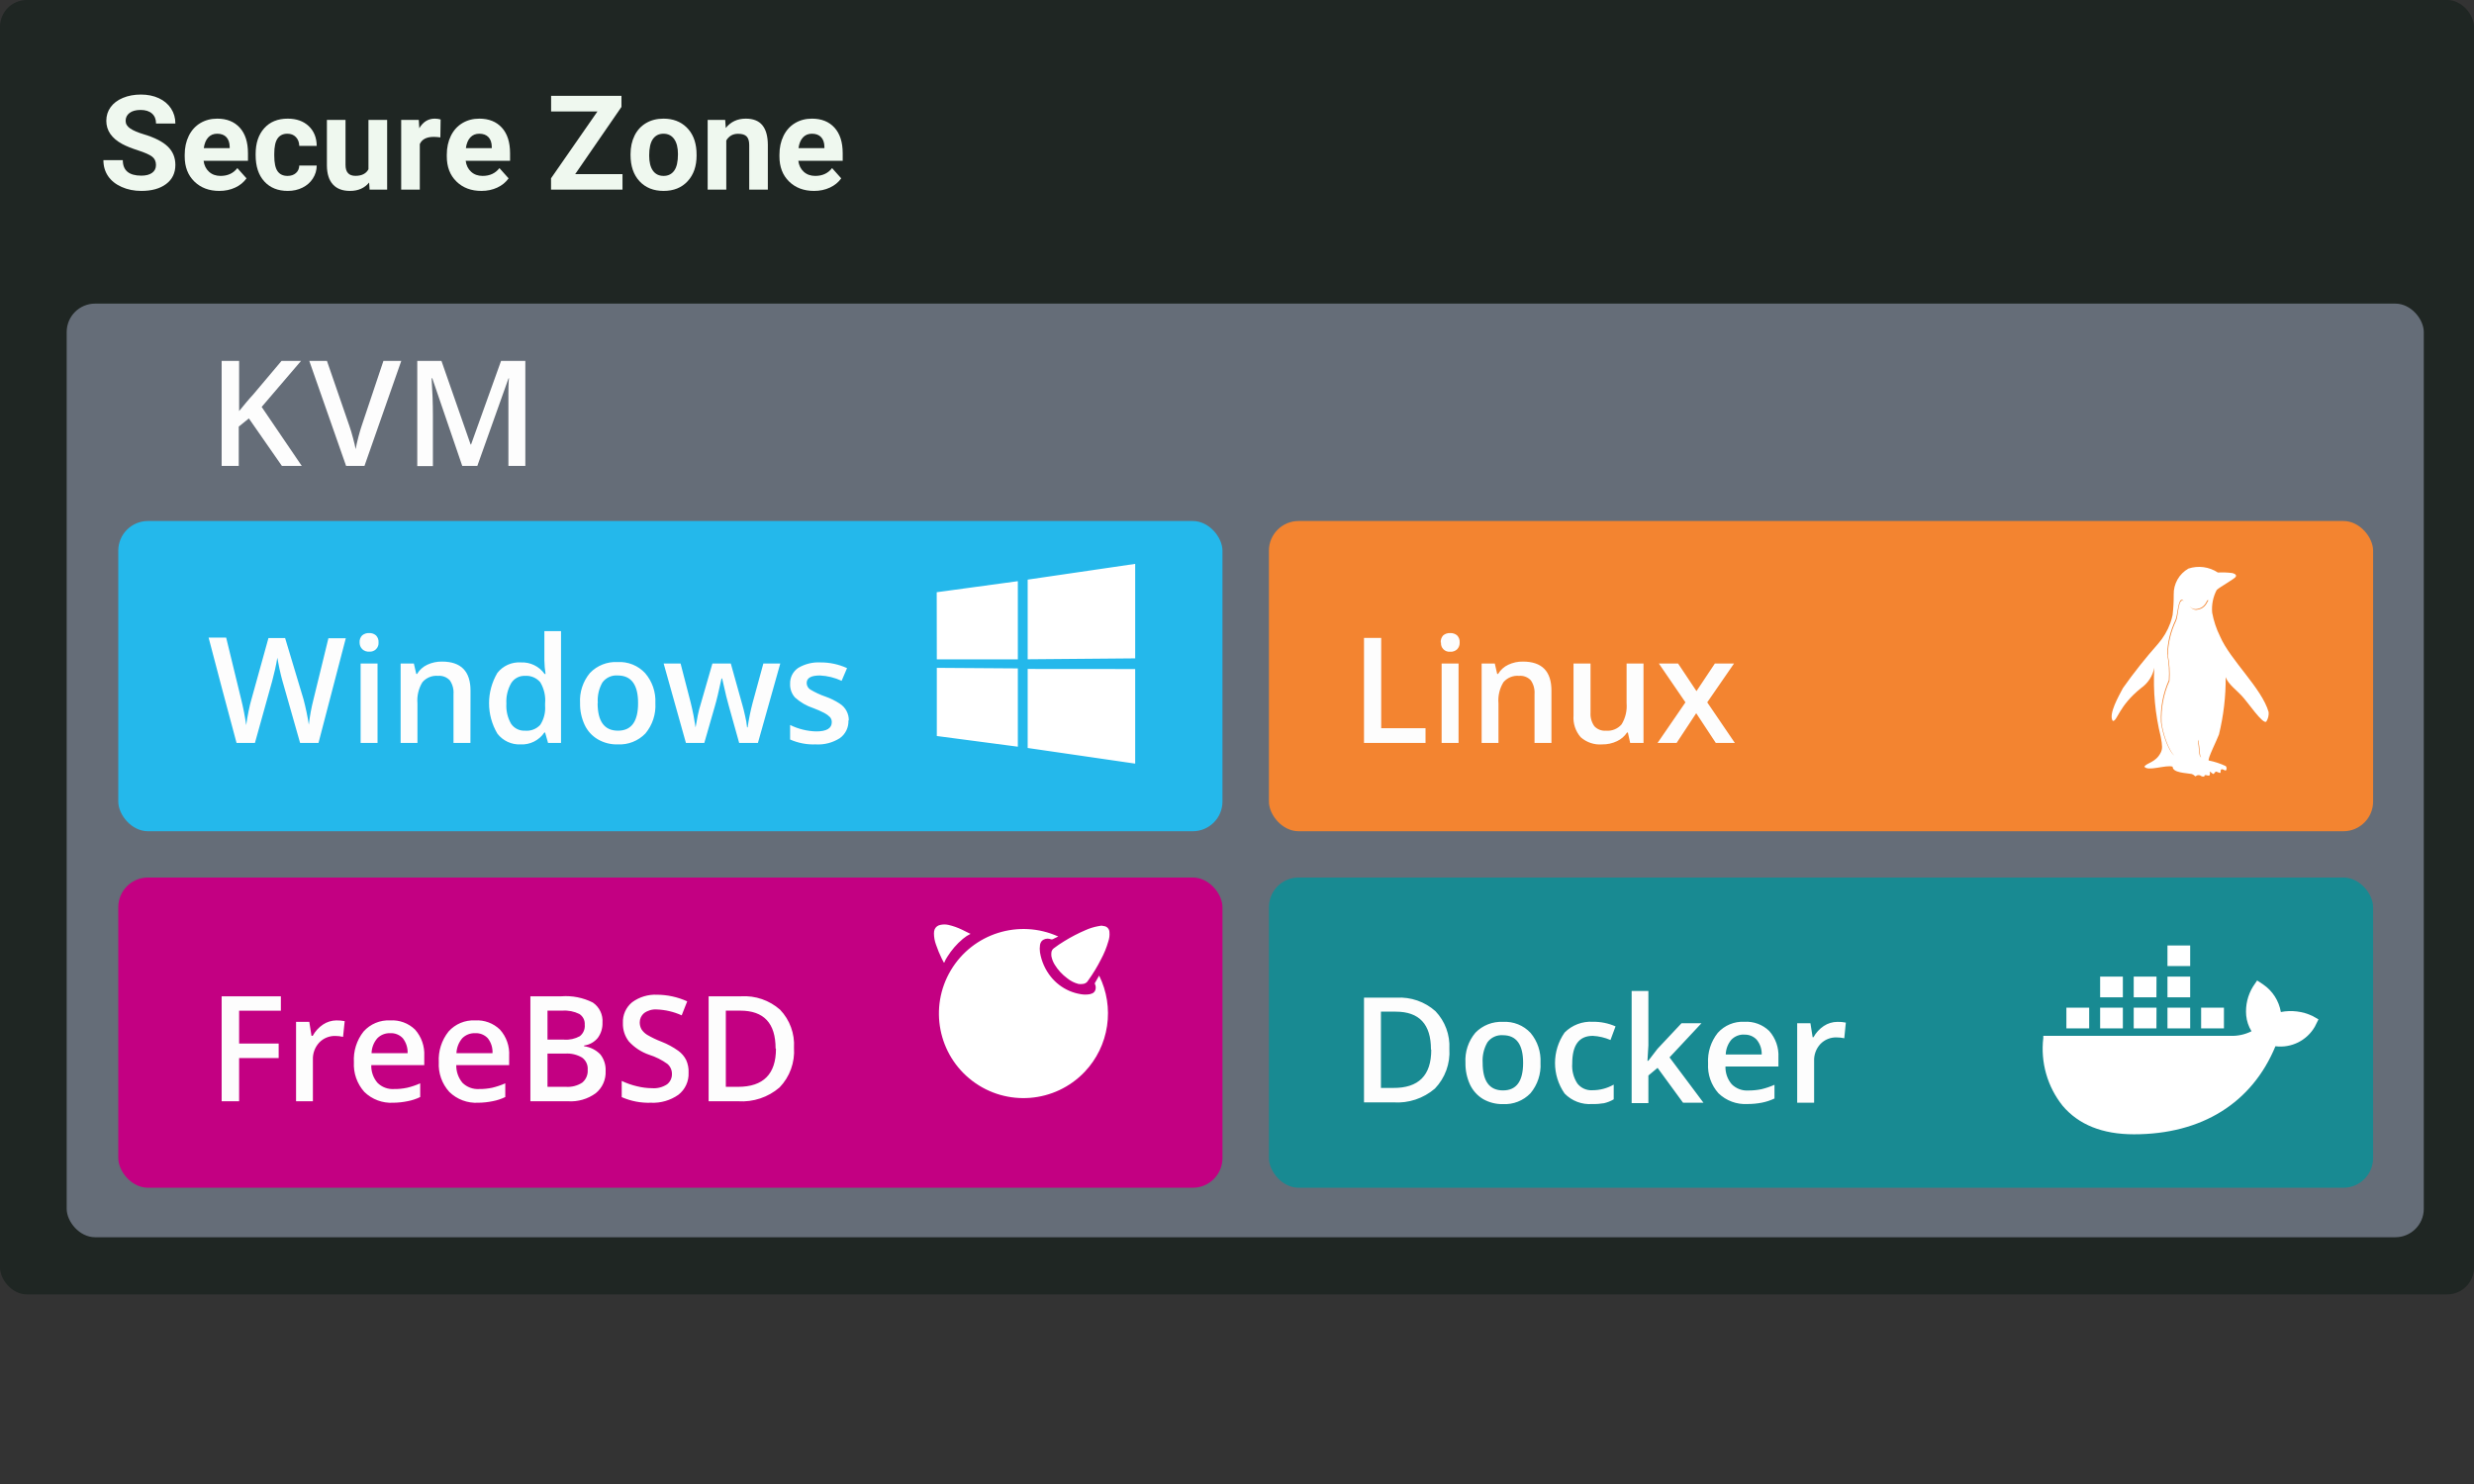
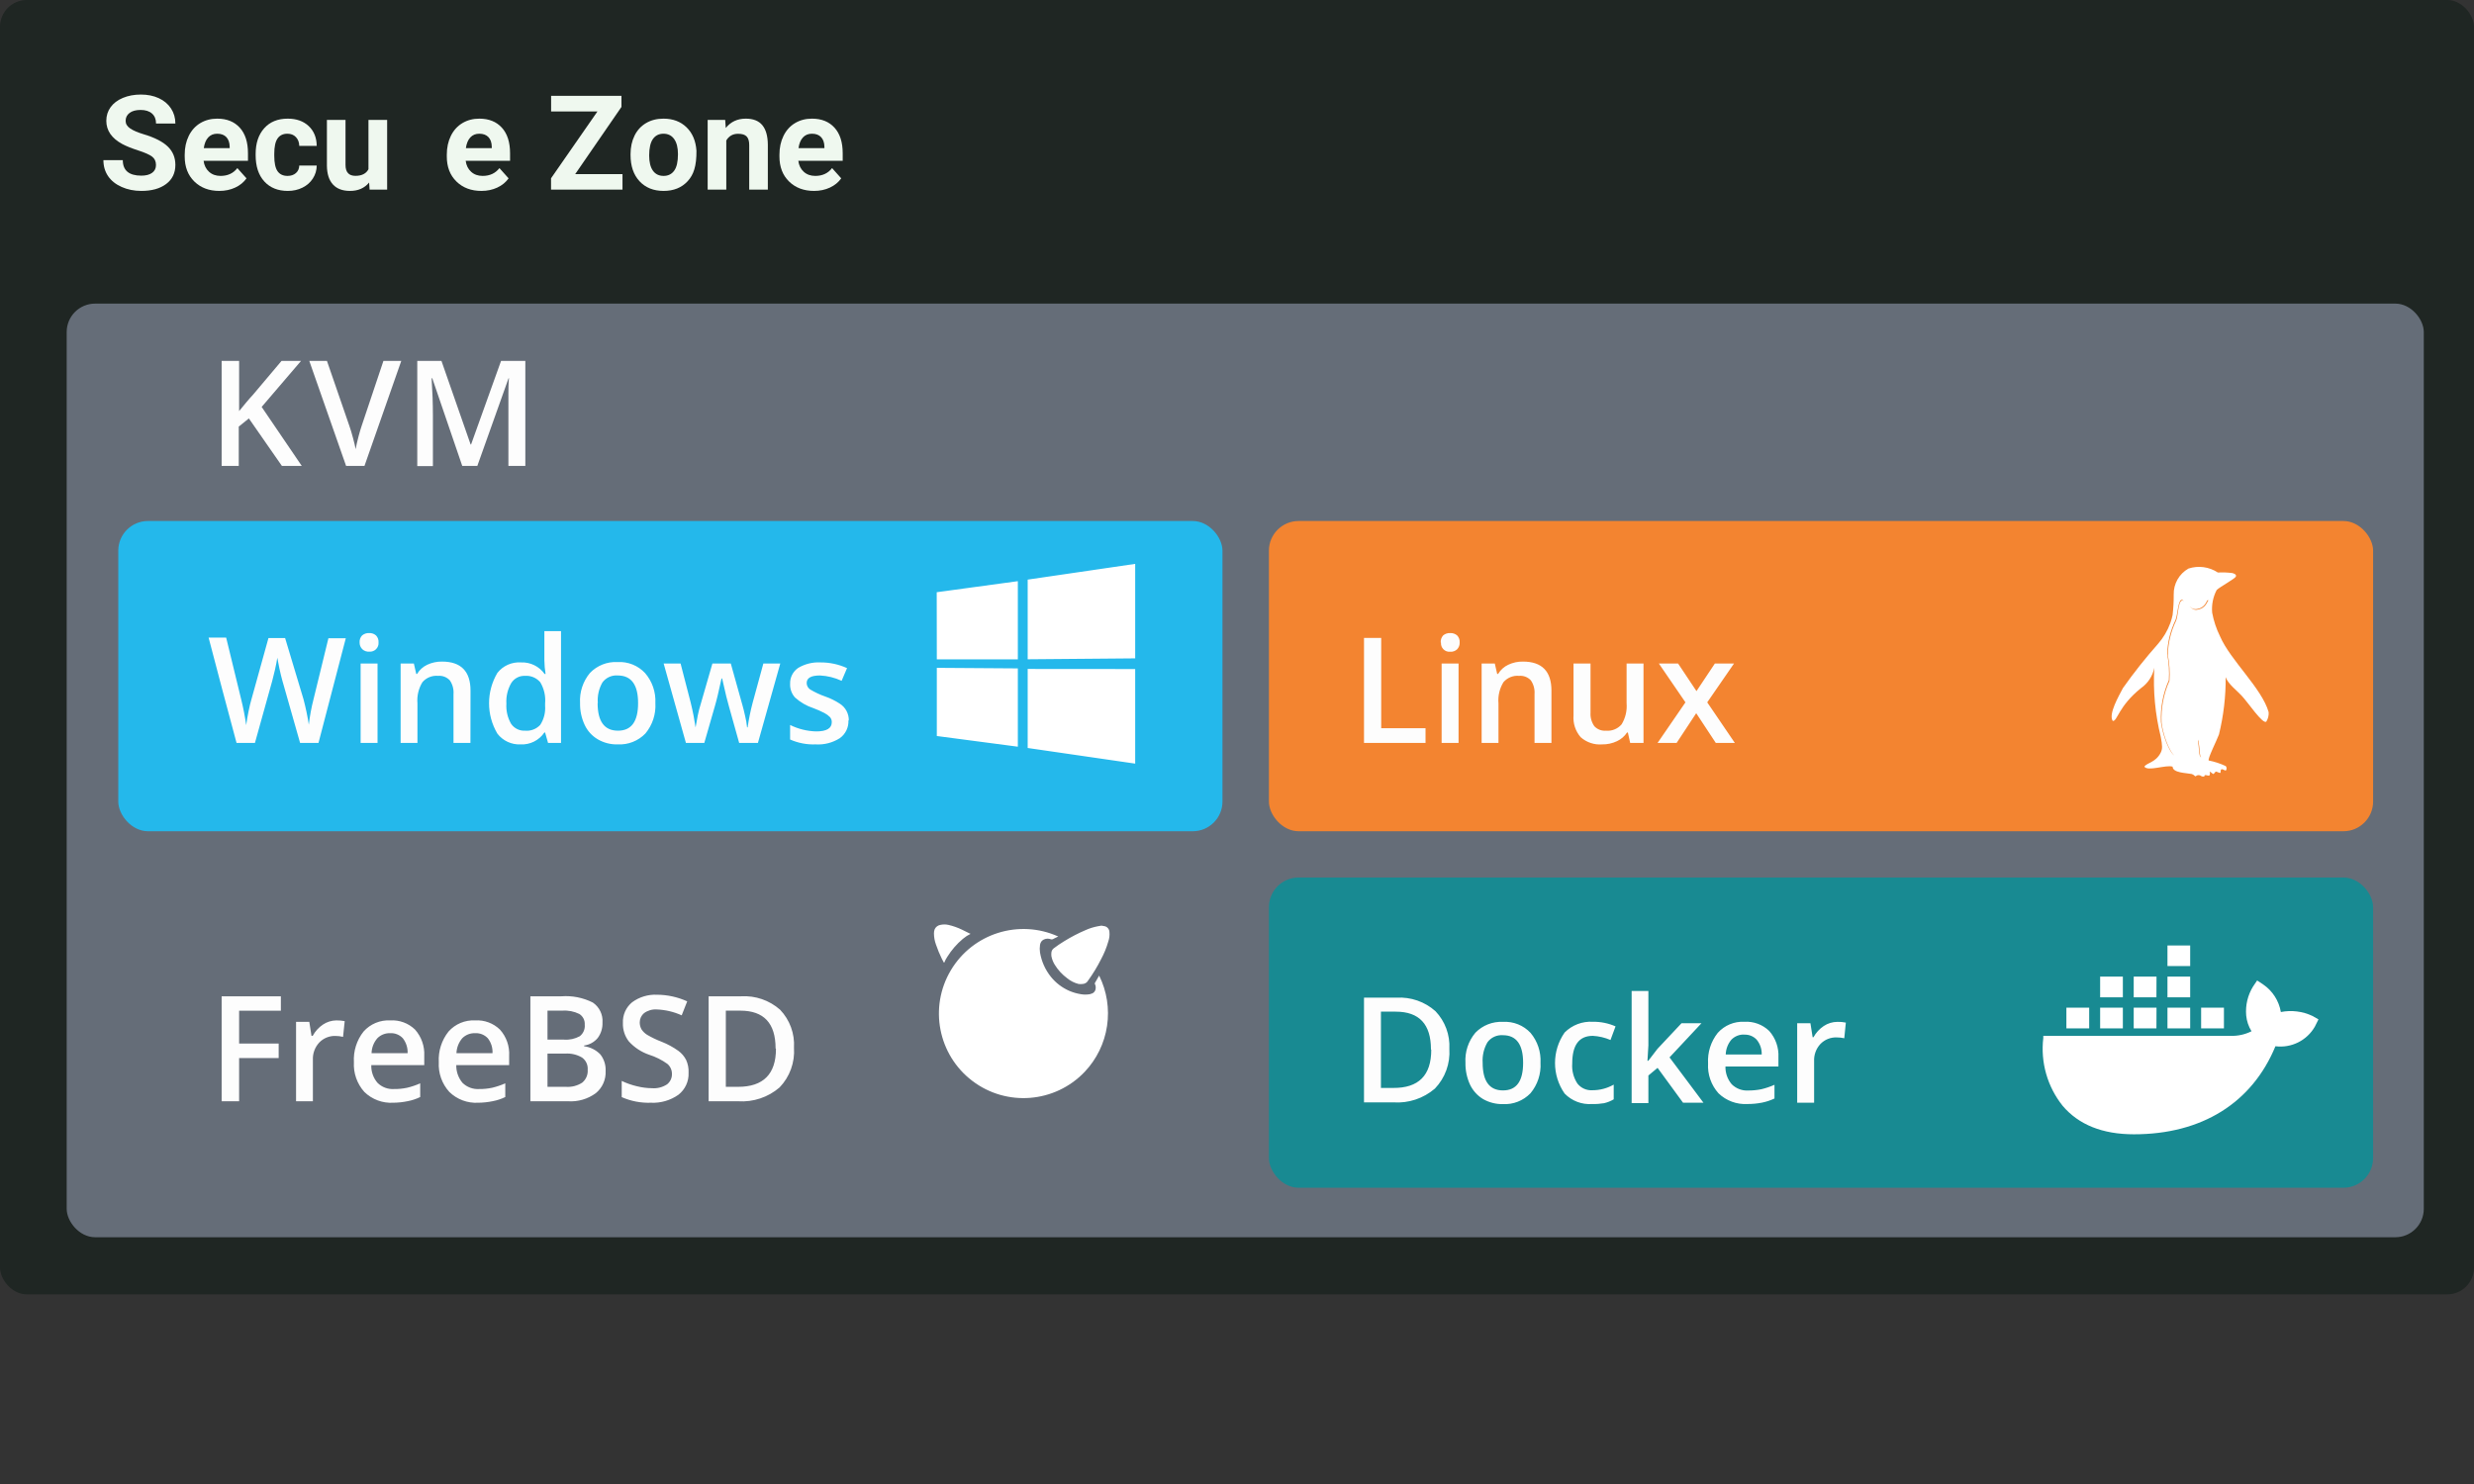
<svg xmlns="http://www.w3.org/2000/svg" width="300px" height="180px" viewBox="0 0 300 180" version="1.1">
  <rect x="0" y="0" width="300" height="180" fill="#333333" stroke="none" />
  <title>gfx_virtual_machines</title>
  <g id="gfx_virtual_machines" stroke="none" stroke-width="1" fill="none" fill-rule="evenodd">
    <g id="architecture-vms" fill-rule="nonzero">
      <rect id="Rectangle" fill="#00120B" opacity="0.4" x="0" y="0" width="300" height="157" rx="3.257" />
      <rect id="Rectangle" fill="#656D78" x="8.086" y="36.826" width="285.825" height="113.244" rx="3.446" />
-       <rect id="Rectangle" fill="#C30082" x="14.342" y="106.437" width="133.896" height="37.629" rx="3.602" />
      <rect id="Rectangle" fill="#188A92" x="153.87" y="106.437" width="133.896" height="37.629" rx="3.602" />
      <rect id="Rectangle" fill="#24B8EB" x="14.342" y="63.195" width="133.896" height="37.629" rx="3.602" />
      <rect id="Rectangle" fill="#F38430" x="153.87" y="63.195" width="133.896" height="37.629" rx="3.602" />
      <path d="M38.621,90.111 L36.39,90.111 L34.227,82.512 C34.138,82.188 34.015,81.708 33.881,81.083 C33.747,80.458 33.658,79.967 33.625,79.778 C33.569,80.157 33.48,80.637 33.346,81.228 C33.212,81.82 33.1,82.266 33.022,82.545 L30.914,90.111 L28.684,90.111 L26.967,83.695 L25.294,77.334 L27.424,77.334 L29.242,84.811 C29.5,85.848 29.704,86.899 29.855,87.957 C29.911,87.466 30.011,86.92 30.134,86.306 C30.257,85.692 30.379,85.19 30.491,84.822 L32.554,77.39 L34.572,77.39 L36.803,84.811 C37.072,85.829 37.288,86.861 37.45,87.902 C37.567,86.859 37.757,85.826 38.019,84.811 L39.825,77.412 L41.933,77.412 L38.621,90.111 Z M43.606,77.925 C43.583,77.613 43.692,77.305 43.907,77.077 C44.145,76.873 44.453,76.769 44.766,76.787 C45.072,76.771 45.372,76.875 45.602,77.077 C45.817,77.305 45.926,77.613 45.903,77.925 C45.927,78.228 45.817,78.526 45.603,78.74 C45.388,78.955 45.091,79.065 44.788,79.041 C44.472,79.068 44.16,78.958 43.929,78.74 C43.715,78.524 43.598,78.23 43.606,77.925 L43.606,77.925 Z M45.781,90.111 L43.729,90.111 L43.729,80.481 L45.781,80.481 L45.781,90.111 Z M57.045,90.111 L54.993,90.111 L54.993,84.186 C55.038,83.597 54.88,83.01 54.546,82.523 C54.18,82.13 53.654,81.928 53.119,81.976 C52.4,81.91 51.693,82.197 51.223,82.746 C50.753,83.515 50.542,84.415 50.621,85.313 L50.621,90.111 L48.58,90.111 L48.58,80.481 L50.186,80.481 L50.476,81.742 L50.576,81.742 C50.867,81.254 51.299,80.865 51.814,80.626 C52.372,80.366 52.983,80.236 53.599,80.246 C55.907,80.246 57.056,81.429 57.056,83.773 L57.045,90.111 Z M63.123,90.29 C62.029,90.341 60.979,89.853 60.312,88.984 C58.967,86.714 58.967,83.889 60.312,81.619 C60.993,80.752 62.057,80.277 63.156,80.347 C64.296,80.292 65.384,80.822 66.045,81.753 L66.156,81.753 C66.07,81.21 66.022,80.662 66.011,80.113 L66.011,76.553 L68.03,76.553 L68.03,90.111 L66.457,90.111 L66.1,88.85 L66.011,88.85 C65.367,89.804 64.271,90.35 63.123,90.29 L63.123,90.29 Z M63.669,88.627 C64.358,88.691 65.038,88.431 65.509,87.924 C65.954,87.24 66.161,86.428 66.1,85.614 L66.1,85.335 C66.183,84.431 65.976,83.524 65.509,82.746 C65.049,82.211 64.362,81.925 63.658,81.976 C62.988,81.948 62.355,82.28 61.996,82.847 C61.559,83.604 61.353,84.473 61.405,85.346 C61.351,86.199 61.549,87.049 61.974,87.79 C62.353,88.348 62.996,88.665 63.669,88.627 L63.669,88.627 Z M79.472,85.279 C79.553,86.615 79.122,87.932 78.268,88.962 C77.397,89.868 76.177,90.353 74.922,90.29 C74.07,90.317 73.228,90.104 72.491,89.676 C71.794,89.267 71.238,88.656 70.896,87.924 C70.511,87.096 70.32,86.192 70.338,85.279 C70.259,83.95 70.69,82.641 71.543,81.619 C72.415,80.717 73.635,80.236 74.888,80.302 C76.149,80.23 77.377,80.725 78.234,81.652 C79.096,82.658 79.539,83.956 79.472,85.279 L79.472,85.279 Z M72.468,85.279 C72.468,87.511 73.294,88.627 74.933,88.627 C76.572,88.627 77.375,87.511 77.375,85.279 C77.375,83.047 76.55,81.931 74.911,81.931 C74.185,81.871 73.48,82.192 73.048,82.78 C72.617,83.538 72.422,84.409 72.491,85.279 L72.468,85.279 Z M89.632,90.111 L88.383,85.648 C88.238,85.179 87.959,84.063 87.569,82.3 L87.491,82.3 C87.156,83.862 86.888,84.978 86.688,85.648 L85.405,90.111 L83.175,90.111 L80.476,80.481 L82.528,80.481 L83.755,85.223 C84.033,86.339 84.223,87.4 84.346,88.236 C84.413,87.812 84.502,87.333 84.613,86.775 C84.725,86.217 84.836,85.826 84.926,85.547 L86.387,80.481 L88.617,80.481 L90.033,85.547 C90.123,85.837 90.223,86.272 90.357,86.853 C90.468,87.304 90.546,87.763 90.591,88.225 L90.658,88.225 C90.804,87.214 91.009,86.211 91.271,85.223 L92.565,80.481 L94.617,80.481 L91.907,90.111 L89.632,90.111 Z M102.881,87.366 C102.927,88.217 102.536,89.034 101.844,89.531 C100.971,90.089 99.944,90.354 98.911,90.29 C97.846,90.332 96.785,90.13 95.81,89.698 L95.81,87.935 C96.797,88.422 97.878,88.689 98.978,88.716 C100.238,88.716 100.862,88.337 100.862,87.6 C100.871,87.376 100.796,87.157 100.651,86.987 C100.452,86.784 100.222,86.615 99.97,86.484 C99.537,86.26 99.09,86.063 98.632,85.893 C97.805,85.625 97.045,85.183 96.401,84.599 C95.993,84.144 95.781,83.546 95.81,82.936 C95.785,82.164 96.161,81.434 96.803,81.005 C97.618,80.525 98.557,80.296 99.502,80.347 C100.61,80.342 101.706,80.578 102.714,81.039 L102.056,82.579 C101.232,82.195 100.342,81.975 99.435,81.931 C98.32,81.931 97.818,82.244 97.818,82.858 C97.825,83.168 97.983,83.456 98.242,83.628 C98.824,83.977 99.44,84.265 100.082,84.487 C100.69,84.699 101.27,84.984 101.81,85.335 C102.526,85.778 102.952,86.569 102.926,87.411 L102.881,87.366 Z M36.591,56.511 L34.182,56.511 L30.178,50.752 L28.952,51.746 L28.952,56.511 L26.877,56.511 L26.877,43.778 L28.996,43.778 L28.996,49.86 C29.565,49.168 30.112,48.487 30.703,47.851 L34.138,43.778 L36.502,43.778 C34.271,46.389 32.68,48.249 31.729,49.358 L36.591,56.511 Z M46.494,43.778 L48.658,43.778 L44.197,56.511 L41.967,56.511 L37.506,43.778 L39.647,43.778 L42.379,51.701 C42.513,52.08 42.658,52.56 42.814,53.152 C42.97,53.743 43.082,54.201 43.126,54.48 C43.204,54.044 43.316,53.531 43.472,52.951 C43.628,52.371 43.751,51.946 43.851,51.667 L46.494,43.778 Z M56.052,56.511 L52.416,45.876 L52.338,45.876 C52.439,47.46 52.494,48.945 52.494,50.34 L52.494,56.533 L50.599,56.533 L50.599,43.778 L53.532,43.778 L57.067,53.911 L57.123,53.911 L60.758,43.778 L63.703,43.778 L63.703,56.511 L61.651,56.511 L61.651,47.739 C61.651,47.739 61.651,46.11 61.729,45.898 L61.662,45.898 L57.881,56.511 L56.052,56.511 Z M28.996,133.577 L26.877,133.577 L26.877,120.844 L34.059,120.844 L34.059,122.596 L28.996,122.596 L28.996,126.58 L33.792,126.58 L33.792,128.332 L28.996,128.332 L28.996,133.577 Z M40.784,123.768 C41.125,123.763 41.465,123.793 41.799,123.857 L41.599,125.765 C41.303,125.694 41,125.656 40.695,125.654 C39.949,125.625 39.226,125.917 38.71,126.457 C38.186,127.022 37.909,127.773 37.941,128.544 L37.941,133.577 L35.9,133.577 L35.9,123.946 L37.506,123.946 L37.773,125.642 L37.918,125.642 C38.218,125.091 38.647,124.62 39.167,124.27 C39.647,123.95 40.208,123.776 40.784,123.768 Z M47.688,133.755 C46.384,133.831 45.108,133.353 44.175,132.438 C43.293,131.452 42.84,130.155 42.914,128.834 C42.837,127.494 43.253,126.171 44.086,125.118 C44.903,124.2 46.093,123.703 47.32,123.768 C48.436,123.699 49.529,124.104 50.331,124.884 C51.106,125.76 51.507,126.906 51.446,128.075 L51.446,129.191 L45.022,129.191 C44.994,129.979 45.265,130.748 45.781,131.345 C46.312,131.87 47.043,132.142 47.788,132.092 C48.32,132.1 48.851,132.047 49.372,131.936 C49.915,131.808 50.446,131.629 50.955,131.401 L50.955,133.063 C50.474,133.297 49.964,133.466 49.439,133.565 C48.862,133.685 48.276,133.749 47.688,133.755 L47.688,133.755 Z M47.32,125.319 C46.736,125.294 46.169,125.517 45.758,125.933 C45.321,126.435 45.072,127.074 45.056,127.74 L49.428,127.74 C49.454,127.088 49.249,126.447 48.848,125.933 C48.455,125.511 47.895,125.286 47.32,125.319 L47.32,125.319 Z M57.993,133.755 C56.689,133.831 55.413,133.353 54.48,132.438 C53.591,131.455 53.133,130.157 53.208,128.834 C53.133,127.492 53.554,126.17 54.39,125.118 C55.204,124.202 56.39,123.705 57.613,123.768 C58.729,123.699 59.823,124.104 60.625,124.884 C61.409,125.755 61.811,126.905 61.74,128.075 L61.74,129.191 L55.327,129.191 C55.31,129.977 55.58,130.743 56.086,131.345 C56.623,131.868 57.356,132.14 58.104,132.092 C58.636,132.1 59.167,132.047 59.688,131.936 C60.231,131.806 60.761,131.627 61.271,131.401 L61.271,133.063 C60.79,133.297 60.28,133.466 59.755,133.565 C59.175,133.686 58.585,133.749 57.993,133.755 L57.993,133.755 Z M57.613,125.319 C57.03,125.296 56.464,125.518 56.052,125.933 C55.623,126.44 55.376,127.076 55.349,127.74 L59.721,127.74 C59.757,127.089 59.555,126.446 59.152,125.933 C58.759,125.513 58.199,125.288 57.625,125.319 L57.613,125.319 Z M64.316,120.844 L68.086,120.844 C69.398,120.747 70.713,121.009 71.888,121.603 C72.685,122.146 73.131,123.073 73.059,124.035 C73.083,124.699 72.883,125.352 72.491,125.888 C72.075,126.397 71.481,126.729 70.829,126.814 L70.829,126.903 C71.58,127.001 72.276,127.351 72.803,127.897 C73.251,128.471 73.477,129.188 73.439,129.916 C73.488,130.954 73.041,131.953 72.234,132.606 C71.266,133.31 70.083,133.653 68.888,133.577 L64.316,133.577 L64.316,120.844 Z M66.39,126.1 L68.398,126.1 C69.06,126.151 69.723,126.007 70.305,125.687 C70.733,125.353 70.961,124.822 70.907,124.281 C70.942,123.761 70.689,123.264 70.249,122.986 C69.613,122.673 68.905,122.534 68.197,122.585 L66.39,122.585 L66.39,126.1 Z M66.39,127.796 L66.39,131.825 L68.621,131.825 C69.316,131.874 70.008,131.698 70.595,131.322 C71.062,130.94 71.313,130.352 71.264,129.749 C71.31,129.173 71.052,128.614 70.584,128.276 C69.961,127.909 69.241,127.742 68.52,127.796 L66.39,127.796 Z M83.498,130.117 C83.543,131.152 83.086,132.145 82.271,132.784 C81.296,133.472 80.118,133.814 78.926,133.755 C77.711,133.797 76.503,133.564 75.39,133.074 L75.39,131.11 C75.982,131.392 76.603,131.609 77.242,131.758 C77.84,131.907 78.454,131.986 79.071,131.992 C79.712,132.041 80.351,131.876 80.888,131.523 C81.275,131.221 81.495,130.753 81.48,130.262 C81.487,129.796 81.286,129.35 80.933,129.046 C80.254,128.557 79.501,128.18 78.703,127.93 C77.762,127.606 76.918,127.049 76.249,126.312 C75.758,125.674 75.506,124.885 75.535,124.08 C75.489,123.114 75.903,122.183 76.651,121.569 C77.526,120.924 78.598,120.601 79.684,120.654 C80.943,120.662 82.185,120.935 83.331,121.458 L82.662,123.154 C81.71,122.722 80.684,122.48 79.639,122.44 C79.09,122.403 78.545,122.561 78.1,122.886 C77.768,123.162 77.576,123.571 77.576,124.002 C77.571,124.298 77.644,124.591 77.788,124.85 C77.967,125.121 78.203,125.349 78.48,125.52 C79.028,125.842 79.603,126.118 80.197,126.345 C80.929,126.63 81.622,127.004 82.26,127.461 C82.66,127.753 82.985,128.135 83.208,128.577 C83.425,129.06 83.525,129.588 83.498,130.117 L83.498,130.117 Z M96.279,127.082 C96.404,128.865 95.768,130.617 94.528,131.903 C93.136,133.1 91.329,133.701 89.498,133.577 L85.929,133.577 L85.929,120.844 L89.866,120.844 C91.596,120.739 93.296,121.325 94.595,122.473 C95.773,123.708 96.384,125.378 96.279,127.082 L96.279,127.082 Z M94.048,127.16 C94.048,124.102 92.621,122.585 89.766,122.585 L88.015,122.585 L88.015,131.825 L89.498,131.825 C92.565,131.825 94.093,130.274 94.093,127.216 L94.048,127.16 Z M175.751,127.216 C175.872,128.998 175.236,130.748 174,132.037 C172.605,133.236 170.794,133.838 168.959,133.711 L165.401,133.711 L165.401,121.011 L169.338,121.011 C171.07,120.905 172.773,121.495 174.067,122.652 C175.234,123.875 175.843,125.527 175.751,127.216 L175.751,127.216 Z M173.52,127.283 C173.52,124.236 172.104,122.708 169.249,122.708 L167.454,122.708 L167.454,131.959 L168.926,131.959 C172.019,131.988 173.561,130.445 173.554,127.327 L173.52,127.283 Z M186.803,128.912 C186.883,130.253 186.449,131.575 185.587,132.606 C184.716,133.509 183.495,133.99 182.242,133.923 C181.407,133.938 180.583,133.73 179.855,133.32 C179.163,132.905 178.609,132.296 178.26,131.568 C177.876,130.736 177.686,129.828 177.703,128.912 C177.621,127.586 178.053,126.28 178.907,125.263 C179.78,124.362 181,123.882 182.253,123.946 C183.512,123.871 184.739,124.362 185.599,125.285 C186.445,126.298 186.875,127.594 186.803,128.912 L186.803,128.912 Z M179.788,128.912 C179.788,131.144 180.613,132.26 182.253,132.26 C183.892,132.26 184.695,131.144 184.695,128.912 C184.695,126.68 183.87,125.564 182.242,125.564 C181.511,125.507 180.802,125.832 180.368,126.424 C179.933,127.177 179.731,128.043 179.788,128.912 L179.788,128.912 Z M193.071,133.911 C191.822,134.004 190.597,133.538 189.725,132.639 C188.177,130.416 188.177,127.464 189.725,125.241 C190.629,124.332 191.881,123.856 193.16,123.935 C194.104,123.922 195.039,124.113 195.903,124.493 L195.29,126.145 C194.611,125.852 193.886,125.682 193.149,125.642 C191.476,125.642 190.651,126.758 190.651,128.99 C190.585,129.848 190.804,130.703 191.275,131.423 C191.709,131.979 192.39,132.284 193.093,132.238 C194,132.241 194.892,132.006 195.68,131.557 L195.68,133.342 C195.317,133.558 194.921,133.716 194.509,133.811 C194.034,133.892 193.552,133.926 193.071,133.911 L193.071,133.911 Z M199.874,128.667 L200.989,127.216 L203.9,124.114 L206.32,124.114 L202.45,128.254 L206.565,133.755 L204.089,133.755 L201,129.526 L199.885,130.452 L199.885,133.8 L197.855,133.8 L197.855,120.197 L199.885,120.197 L199.885,126.803 L199.773,128.667 L199.874,128.667 Z M211.896,133.911 C210.594,133.986 209.321,133.512 208.383,132.606 C207.498,131.617 207.044,130.315 207.123,128.99 C207.044,127.653 207.461,126.334 208.294,125.285 C209.111,124.367 210.301,123.871 211.528,123.935 C212.644,123.868 213.736,124.273 214.539,125.051 C215.315,125.927 215.715,127.073 215.654,128.243 L215.654,129.358 L209.23,129.358 C209.209,130.145 209.479,130.912 209.989,131.512 C210.522,132.043 211.257,132.32 212.007,132.271 C212.539,132.273 213.07,132.221 213.591,132.115 C214.134,131.985 214.664,131.806 215.175,131.579 L215.175,133.242 C214.692,133.471 214.182,133.639 213.658,133.744 C213.077,133.857 212.487,133.913 211.896,133.911 L211.896,133.911 Z M211.528,125.486 C210.94,125.458 210.369,125.682 209.955,126.1 C209.526,126.606 209.282,127.244 209.264,127.908 L213.625,127.908 C213.651,127.25 213.432,126.606 213.011,126.1 C212.619,125.686 212.064,125.465 211.494,125.497 L211.528,125.486 Z M222.814,123.946 C223.155,123.935 223.495,123.965 223.829,124.035 L223.639,125.933 C223.339,125.866 223.033,125.832 222.725,125.832 C221.979,125.803 221.256,126.096 220.74,126.636 C220.22,127.198 219.947,127.946 219.981,128.711 L219.981,133.755 L217.929,133.755 L217.929,124.114 L219.535,124.114 L219.803,125.81 L219.903,125.81 C220.204,125.262 220.632,124.795 221.152,124.448 C221.644,124.12 222.223,123.945 222.814,123.946 L222.814,123.946 Z M165.401,90.111 L165.401,77.378 L167.487,77.378 L167.487,88.326 L172.862,88.326 L172.862,90.111 L165.401,90.111 Z M174.703,77.925 C174.684,77.615 174.788,77.311 174.993,77.077 C175.231,76.873 175.538,76.769 175.851,76.787 C176.161,76.769 176.465,76.873 176.699,77.077 C176.914,77.305 177.023,77.613 177,77.925 C177.017,78.23 176.908,78.529 176.699,78.751 C176.471,78.966 176.164,79.075 175.851,79.052 C175.548,79.08 175.248,78.972 175.032,78.756 C174.817,78.54 174.708,78.24 174.736,77.936 L174.703,77.925 Z M176.866,90.111 L174.814,90.111 L174.814,80.481 L176.866,80.481 L176.866,90.111 Z M188.13,90.111 L186.078,90.111 L186.078,84.186 C186.123,83.597 185.966,83.01 185.632,82.523 C185.267,82.129 184.739,81.927 184.204,81.976 C183.485,81.91 182.779,82.197 182.309,82.746 C181.838,83.515 181.627,84.415 181.706,85.313 L181.706,90.111 L179.665,90.111 L179.665,80.481 L181.26,80.481 L181.55,81.742 L181.662,81.742 C181.953,81.254 182.384,80.865 182.9,80.626 C183.454,80.365 184.06,80.235 184.673,80.246 C186.981,80.246 188.13,81.429 188.13,83.773 L188.13,90.111 Z M197.677,90.111 L197.398,88.85 L197.297,88.85 C196.997,89.305 196.576,89.668 196.082,89.899 C195.521,90.165 194.907,90.299 194.286,90.29 C193.334,90.367 192.392,90.052 191.677,89.419 C191.043,88.691 190.73,87.737 190.807,86.775 L190.807,80.481 L192.87,80.481 L192.87,86.418 C192.828,87.008 192.989,87.595 193.327,88.08 C193.69,88.471 194.212,88.673 194.743,88.627 C195.463,88.693 196.169,88.406 196.639,87.857 C197.109,87.084 197.32,86.181 197.242,85.279 L197.242,80.481 L199.294,80.481 L199.294,90.111 L197.677,90.111 Z M204.379,85.19 L201.156,80.481 L203.487,80.481 L205.717,83.829 L207.948,80.481 L210.268,80.481 L207.022,85.19 L210.368,90.111 L208.059,90.111 L205.684,86.507 L203.309,90.111 L201,90.111 L204.379,85.19 Z" id="Shape" fill="#FDFDFD" />
      <path d="M280.394,123.221 C279.205,122.663 277.869,122.499 276.58,122.752 C276.348,121.39 275.57,120.181 274.428,119.404 L273.703,118.925 L273.212,119.65 C272.562,120.701 272.269,121.934 272.375,123.165 C272.439,123.846 272.66,124.504 273.022,125.084 C272.238,125.479 271.368,125.67 270.491,125.642 L247.773,125.642 L247.773,125.899 C247.421,128.844 248.265,131.807 250.115,134.123 C252.056,136.422 254.955,137.583 258.758,137.583 C266.989,137.583 273.078,133.789 275.922,126.903 C277.844,127.147 279.724,126.215 280.695,124.538 C280.695,124.538 280.807,124.337 281.019,123.89 L281.141,123.645 L280.394,123.221 Z M265.584,114.684 L262.829,114.684 L262.829,117.173 L265.584,117.173 L265.584,114.684 Z M265.584,118.456 L262.829,118.456 L262.829,120.967 L265.584,120.967 L265.584,118.456 Z M261.502,118.456 L258.736,118.456 L258.736,120.967 L261.491,120.967 L261.502,118.456 Z M257.42,118.456 L254.665,118.456 L254.665,120.967 L257.42,120.967 L257.42,118.456 Z M253.338,122.228 L250.572,122.228 L250.572,124.739 L253.338,124.739 L253.338,122.228 Z M257.42,122.228 L254.665,122.228 L254.665,124.739 L257.42,124.739 L257.42,122.228 Z M261.502,122.228 L258.736,122.228 L258.736,124.739 L261.491,124.739 L261.502,122.228 Z M265.584,122.228 L262.829,122.228 L262.829,124.739 L265.584,124.739 L265.584,122.228 Z M269.677,122.228 L266.911,122.228 L266.911,124.739 L269.677,124.739 L269.677,122.228 Z M113.587,71.832 L123.424,70.493 L123.424,79.979 L113.599,79.979 L113.587,71.832 Z M123.424,81.072 L123.424,90.569 L113.599,89.274 L113.599,81.005 L123.424,81.072 Z M124.617,70.304 L137.654,68.395 L137.654,79.856 L124.617,79.967 L124.617,70.304 Z M137.654,81.15 L137.654,92.622 L124.617,90.725 L124.617,81.139 L137.654,81.15 Z M275.097,86.373 C274.283,83.494 270.446,80.068 269.208,77.189 C268.756,76.278 268.433,75.309 268.249,74.31 C268.166,73.361 268.356,72.409 268.796,71.565 C269.208,71.163 271.026,70.203 271.126,69.924 C271.227,69.645 270.848,69.567 270.714,69.511 C270.126,69.433 269.532,69.411 268.941,69.444 C267.887,68.748 266.572,68.571 265.372,68.964 C264.24,69.607 263.554,70.821 263.587,72.122 C263.593,72.946 263.548,73.77 263.454,74.589 C263.387,74.914 263.297,75.235 263.186,75.548 C262.846,76.492 262.331,77.362 261.669,78.115 C260.159,79.817 258.744,81.601 257.431,83.46 C256.929,84.42 255.647,86.618 256.193,87.444 C256.751,87.522 256.874,85.659 259.628,83.46 C260.461,82.876 261.036,81.992 261.234,80.994 C261.075,83.807 261.338,86.628 262.015,89.364 C262.227,90.479 262.227,90.848 262.015,91.283 C261.401,92.51 260.309,92.51 260.03,92.99 C260.442,93.604 262.639,92.734 263.454,92.99 C263.454,93.749 265.104,93.749 265.784,93.883 C265.943,93.941 266.084,94.037 266.197,94.162 C266.331,94.162 266.331,94.017 266.61,94.017 C266.888,94.017 266.877,94.196 267.156,94.196 C267.435,94.196 267.234,94.017 267.424,94.017 C267.613,94.017 267.703,94.084 267.836,94.084 C267.97,94.084 267.981,93.883 267.981,93.749 C267.981,93.615 267.881,93.571 267.981,93.604 C268.082,93.638 268.316,93.872 268.383,93.883 C268.45,93.894 268.595,93.671 268.662,93.604 C268.729,93.537 269.074,93.749 269.208,93.749 C269.342,93.749 269.208,93.47 269.342,93.336 C269.476,93.202 269.755,93.47 269.9,93.47 C270.033,93.312 270.033,93.081 269.9,92.923 C269.242,92.613 268.549,92.385 267.836,92.243 C267.647,92.109 268.851,89.71 269.074,89.085 C269.632,86.81 269.906,84.475 269.888,82.132 C270.156,82.947 271.294,83.795 271.807,84.364 C272.565,85.145 274.405,87.924 274.818,87.522 C275.032,87.179 275.13,86.776 275.097,86.373 L275.097,86.373 Z M269.208,86.373 C269.074,88.024 267.703,92.544 266.877,91.863 C266.587,91.607 266.743,90.904 266.465,89.631 C266.331,90.591 266.331,91.685 265.918,92.098 C265.506,92.51 264.156,92.098 263.688,91.685 C262.829,90.982 262.16,88.683 262.037,87.578 C261.955,85.834 262.284,84.095 262.996,82.501 C263.066,81.447 262.999,80.389 262.796,79.354 C262.83,77.926 263.168,76.522 263.788,75.236 C264.056,74.656 264.1,72.904 264.502,72.77 C264.903,72.636 265.483,73.953 266.286,73.886 C267.524,73.752 267.524,72.77 267.758,72.77 L267.758,74.689 C267.937,75.883 269.074,78.037 269.264,79.209 C269.47,81.593 269.452,83.992 269.208,86.373 L269.208,86.373 Z M267.836,74.767 C267.77,74.287 267.836,72.982 267.836,72.848 C267.602,72.848 267.602,73.808 266.364,73.964 C265.561,74.053 265.048,72.714 264.58,72.848 C264.112,72.982 264.134,74.734 263.866,75.314 C263.249,76.601 262.911,78.005 262.874,79.432 C263.077,80.468 263.145,81.525 263.074,82.579 C262.362,84.173 262.034,85.912 262.115,87.656 C262.238,88.772 262.907,91.004 263.766,91.763 C264.19,92.12 265.561,92.577 265.996,92.176 C266.431,91.774 266.409,90.669 266.543,89.71 C266.822,90.948 266.665,91.662 266.955,91.941 C267.781,92.622 269.186,88.103 269.286,86.451 C269.554,84.083 269.598,81.696 269.42,79.32 C269.152,78.115 268.015,75.883 267.836,74.767 L267.836,74.767 Z" id="Shape" fill="#FFFFFF" />
      <path d="M128.375,113.568 L127.84,113.825 C127.755,113.881 127.661,113.923 127.561,113.947 C127.465,113.941 127.371,113.919 127.283,113.881 C126.961,113.803 126.622,113.882 126.368,114.093 C126.229,114.24 126.139,114.427 126.112,114.628 C126.067,114.924 126.067,115.225 126.112,115.521 C126.291,116.608 126.748,117.631 127.439,118.489 C128.035,119.226 128.8,119.808 129.669,120.186 C130.112,120.375 130.577,120.51 131.052,120.587 C131.421,120.654 131.799,120.654 132.167,120.587 C132.271,120.564 132.372,120.53 132.468,120.487 C132.691,120.38 132.839,120.163 132.859,119.918 C132.875,119.829 132.875,119.738 132.859,119.65 C132.859,119.538 132.792,119.438 132.758,119.326 C132.748,119.301 132.748,119.273 132.758,119.248 L133.283,118.333 C134.219,120.222 134.554,122.352 134.242,124.437 C133.932,126.534 132.981,128.483 131.52,130.017 C127.921,133.792 122.062,134.262 117.909,131.108 C113.755,127.953 112.63,122.181 115.295,117.696 C117.961,113.212 123.567,111.444 128.32,113.59 L128.375,113.568 Z M133.561,112.274 C133.708,112.291 133.853,112.317 133.996,112.352 C134.311,112.448 134.527,112.737 134.532,113.066 C134.568,113.443 134.522,113.824 134.398,114.182 C134.184,114.933 133.888,115.659 133.517,116.347 C133.062,117.25 132.536,118.116 131.944,118.936 C131.812,119.179 131.563,119.335 131.286,119.349 C131.12,119.371 130.951,119.371 130.784,119.349 C130.282,119.221 129.814,118.985 129.413,118.657 C128.811,118.215 128.3,117.662 127.907,117.027 C127.705,116.707 127.565,116.351 127.494,115.978 C127.478,115.826 127.478,115.673 127.494,115.521 C127.518,115.327 127.619,115.15 127.773,115.03 C128.177,114.721 128.598,114.434 129.033,114.171 C129.871,113.651 130.747,113.196 131.654,112.809 C132.122,112.6 132.612,112.447 133.115,112.352 L133.561,112.274 Z M114.457,116.76 L114.212,116.302 C113.937,115.741 113.699,115.164 113.498,114.572 C113.339,114.14 113.256,113.683 113.253,113.222 C113.249,113.047 113.279,112.872 113.342,112.709 C113.471,112.43 113.73,112.234 114.033,112.184 C114.353,112.113 114.684,112.113 115.004,112.184 C115.574,112.315 116.128,112.51 116.654,112.765 L117.647,113.256 L117.714,113.256 C117.37,113.424 117.048,113.634 116.755,113.881 C116.016,114.502 115.38,115.237 114.87,116.057 C114.721,116.276 114.598,116.512 114.502,116.76 C114.502,116.76 114.468,116.737 114.457,116.76 L114.457,116.76 Z" id="CK2Cw0" fill="#FFFFFF" />
    </g>
    <g id="Secure-Zone" transform="translate(12.539, 11.469)" fill="#EFF8EF" fill-rule="nonzero">
      <path d="M6.375,8.547 C6.375,8.104 6.219,7.764 5.906,7.527 C5.594,7.29 5.031,7.04 4.219,6.777 C3.406,6.514 2.763,6.255 2.289,6 C0.997,5.302 0.352,4.362 0.352,3.18 C0.352,2.565 0.525,2.017 0.871,1.535 C1.217,1.053 1.715,0.677 2.363,0.406 C3.012,0.135 3.74,0 4.547,0 C5.359,0 6.083,0.147 6.719,0.441 C7.354,0.736 7.848,1.151 8.199,1.688 C8.551,2.224 8.727,2.833 8.727,3.516 L6.383,3.516 C6.383,2.995 6.219,2.59 5.891,2.301 C5.562,2.012 5.102,1.867 4.508,1.867 C3.935,1.867 3.49,1.988 3.172,2.23 C2.854,2.473 2.695,2.792 2.695,3.188 C2.695,3.557 2.882,3.867 3.254,4.117 C3.626,4.367 4.174,4.602 4.898,4.82 C6.232,5.221 7.203,5.719 7.812,6.312 C8.422,6.906 8.727,7.646 8.727,8.531 C8.727,9.516 8.354,10.288 7.609,10.848 C6.865,11.408 5.862,11.688 4.602,11.688 C3.727,11.688 2.93,11.527 2.211,11.207 C1.492,10.887 0.944,10.448 0.566,9.891 C0.189,9.333 0,8.688 0,7.953 L2.352,7.953 C2.352,9.208 3.102,9.836 4.602,9.836 C5.159,9.836 5.594,9.723 5.906,9.496 C6.219,9.27 6.375,8.953 6.375,8.547 Z" id="Path" />
      <path d="M14.055,11.688 C12.815,11.688 11.806,11.307 11.027,10.547 C10.249,9.786 9.859,8.773 9.859,7.508 L9.859,7.289 C9.859,6.44 10.023,5.681 10.352,5.012 C10.68,4.342 11.145,3.827 11.746,3.465 C12.348,3.103 13.034,2.922 13.805,2.922 C14.961,2.922 15.871,3.286 16.535,4.016 C17.199,4.745 17.531,5.779 17.531,7.117 L17.531,8.039 L12.148,8.039 C12.221,8.591 12.441,9.034 12.809,9.367 C13.176,9.701 13.641,9.867 14.203,9.867 C15.073,9.867 15.753,9.552 16.242,8.922 L17.352,10.164 C17.013,10.643 16.555,11.017 15.977,11.285 C15.398,11.553 14.758,11.688 14.055,11.688 Z M13.797,4.75 C13.349,4.75 12.986,4.901 12.707,5.203 C12.428,5.505 12.25,5.938 12.172,6.5 L15.312,6.5 L15.312,6.32 C15.302,5.82 15.167,5.434 14.906,5.16 C14.646,4.887 14.276,4.75 13.797,4.75 Z" id="Shape" />
      <path d="M22.328,9.867 C22.745,9.867 23.083,9.753 23.344,9.523 C23.604,9.294 23.74,8.99 23.75,8.609 L25.867,8.609 C25.862,9.182 25.706,9.707 25.398,10.184 C25.091,10.66 24.671,11.03 24.137,11.293 C23.603,11.556 23.013,11.688 22.367,11.688 C21.159,11.688 20.206,11.303 19.508,10.535 C18.81,9.767 18.461,8.706 18.461,7.352 L18.461,7.203 C18.461,5.901 18.807,4.862 19.5,4.086 C20.193,3.31 21.143,2.922 22.352,2.922 C23.409,2.922 24.257,3.223 24.895,3.824 C25.533,4.426 25.857,5.227 25.867,6.227 L23.75,6.227 C23.74,5.789 23.604,5.434 23.344,5.16 C23.083,4.887 22.74,4.75 22.312,4.75 C21.786,4.75 21.389,4.941 21.121,5.324 C20.853,5.707 20.719,6.328 20.719,7.188 L20.719,7.422 C20.719,8.292 20.852,8.917 21.117,9.297 C21.383,9.677 21.786,9.867 22.328,9.867 Z" id="Path" />
      <path d="M32.219,10.672 C31.661,11.349 30.891,11.688 29.906,11.688 C29,11.688 28.309,11.427 27.832,10.906 C27.355,10.385 27.112,9.622 27.102,8.617 L27.102,3.078 L29.359,3.078 L29.359,8.539 C29.359,9.419 29.76,9.859 30.562,9.859 C31.328,9.859 31.854,9.594 32.141,9.062 L32.141,3.078 L34.406,3.078 L34.406,11.531 L32.281,11.531 L32.219,10.672 Z" id="Path" />
-       <path d="M40.859,5.195 C40.552,5.154 40.281,5.133 40.047,5.133 C39.193,5.133 38.633,5.422 38.367,6 L38.367,11.531 L36.109,11.531 L36.109,3.078 L38.242,3.078 L38.305,4.086 C38.758,3.31 39.385,2.922 40.188,2.922 C40.438,2.922 40.672,2.956 40.891,3.023 L40.859,5.195 Z" id="Path" />
      <path d="M45.836,11.688 C44.596,11.688 43.587,11.307 42.809,10.547 C42.03,9.786 41.641,8.773 41.641,7.508 L41.641,7.289 C41.641,6.44 41.805,5.681 42.133,5.012 C42.461,4.342 42.926,3.827 43.527,3.465 C44.129,3.103 44.815,2.922 45.586,2.922 C46.742,2.922 47.652,3.286 48.316,4.016 C48.98,4.745 49.312,5.779 49.312,7.117 L49.312,8.039 L43.93,8.039 C44.003,8.591 44.223,9.034 44.59,9.367 C44.957,9.701 45.422,9.867 45.984,9.867 C46.854,9.867 47.534,9.552 48.023,8.922 L49.133,10.164 C48.794,10.643 48.336,11.017 47.758,11.285 C47.18,11.553 46.539,11.688 45.836,11.688 Z M45.578,4.75 C45.13,4.75 44.767,4.901 44.488,5.203 C44.21,5.505 44.031,5.938 43.953,6.5 L47.094,6.5 L47.094,6.32 C47.083,5.82 46.948,5.434 46.688,5.16 C46.427,4.887 46.057,4.75 45.578,4.75 Z" id="Shape" />
      <polygon id="Path" points="57.211 9.648 62.945 9.648 62.945 11.531 54.281 11.531 54.281 10.156 59.906 2.055 54.289 2.055 54.289 0.156 62.82 0.156 62.82 1.5" />
-       <path d="M63.922,7.227 C63.922,6.388 64.083,5.641 64.406,4.984 C64.729,4.328 65.194,3.82 65.801,3.461 C66.408,3.102 67.112,2.922 67.914,2.922 C69.055,2.922 69.986,3.271 70.707,3.969 C71.428,4.667 71.831,5.615 71.914,6.812 L71.93,7.391 C71.93,8.688 71.568,9.728 70.844,10.512 C70.12,11.296 69.148,11.688 67.93,11.688 C66.711,11.688 65.738,11.297 65.012,10.516 C64.285,9.734 63.922,8.672 63.922,7.328 L63.922,7.227 Z M66.18,7.391 C66.18,8.193 66.331,8.806 66.633,9.23 C66.935,9.655 67.367,9.867 67.93,9.867 C68.477,9.867 68.904,9.658 69.211,9.238 C69.518,8.819 69.672,8.148 69.672,7.227 C69.672,6.44 69.518,5.831 69.211,5.398 C68.904,4.966 68.471,4.75 67.914,4.75 C67.362,4.75 66.935,4.965 66.633,5.395 C66.331,5.824 66.18,6.49 66.18,7.391 Z" id="Shape" />
+       <path d="M63.922,7.227 C63.922,6.388 64.083,5.641 64.406,4.984 C64.729,4.328 65.194,3.82 65.801,3.461 C66.408,3.102 67.112,2.922 67.914,2.922 C69.055,2.922 69.986,3.271 70.707,3.969 C71.428,4.667 71.831,5.615 71.914,6.812 C71.93,8.688 71.568,9.728 70.844,10.512 C70.12,11.296 69.148,11.688 67.93,11.688 C66.711,11.688 65.738,11.297 65.012,10.516 C64.285,9.734 63.922,8.672 63.922,7.328 L63.922,7.227 Z M66.18,7.391 C66.18,8.193 66.331,8.806 66.633,9.23 C66.935,9.655 67.367,9.867 67.93,9.867 C68.477,9.867 68.904,9.658 69.211,9.238 C69.518,8.819 69.672,8.148 69.672,7.227 C69.672,6.44 69.518,5.831 69.211,5.398 C68.904,4.966 68.471,4.75 67.914,4.75 C67.362,4.75 66.935,4.965 66.633,5.395 C66.331,5.824 66.18,6.49 66.18,7.391 Z" id="Shape" />
      <path d="M75.398,3.078 L75.469,4.055 C76.073,3.299 76.883,2.922 77.898,2.922 C78.794,2.922 79.461,3.185 79.898,3.711 C80.336,4.237 80.56,5.023 80.57,6.07 L80.57,11.531 L78.312,11.531 L78.312,6.125 C78.312,5.646 78.208,5.298 78,5.082 C77.792,4.866 77.445,4.758 76.961,4.758 C76.326,4.758 75.849,5.029 75.531,5.57 L75.531,11.531 L73.273,11.531 L73.273,3.078 L75.398,3.078 Z" id="Path" />
      <path d="M86.172,11.688 C84.932,11.688 83.923,11.307 83.145,10.547 C82.366,9.786 81.977,8.773 81.977,7.508 L81.977,7.289 C81.977,6.44 82.141,5.681 82.469,5.012 C82.797,4.342 83.262,3.827 83.863,3.465 C84.465,3.103 85.151,2.922 85.922,2.922 C87.078,2.922 87.988,3.286 88.652,4.016 C89.316,4.745 89.648,5.779 89.648,7.117 L89.648,8.039 L84.266,8.039 C84.339,8.591 84.559,9.034 84.926,9.367 C85.293,9.701 85.758,9.867 86.32,9.867 C87.19,9.867 87.87,9.552 88.359,8.922 L89.469,10.164 C89.13,10.643 88.672,11.017 88.094,11.285 C87.516,11.553 86.875,11.688 86.172,11.688 Z M85.914,4.75 C85.466,4.75 85.103,4.901 84.824,5.203 C84.546,5.505 84.367,5.938 84.289,6.5 L87.43,6.5 L87.43,6.32 C87.419,5.82 87.284,5.434 87.023,5.16 C86.763,4.887 86.393,4.75 85.914,4.75 Z" id="Shape" />
    </g>
  </g>
</svg>